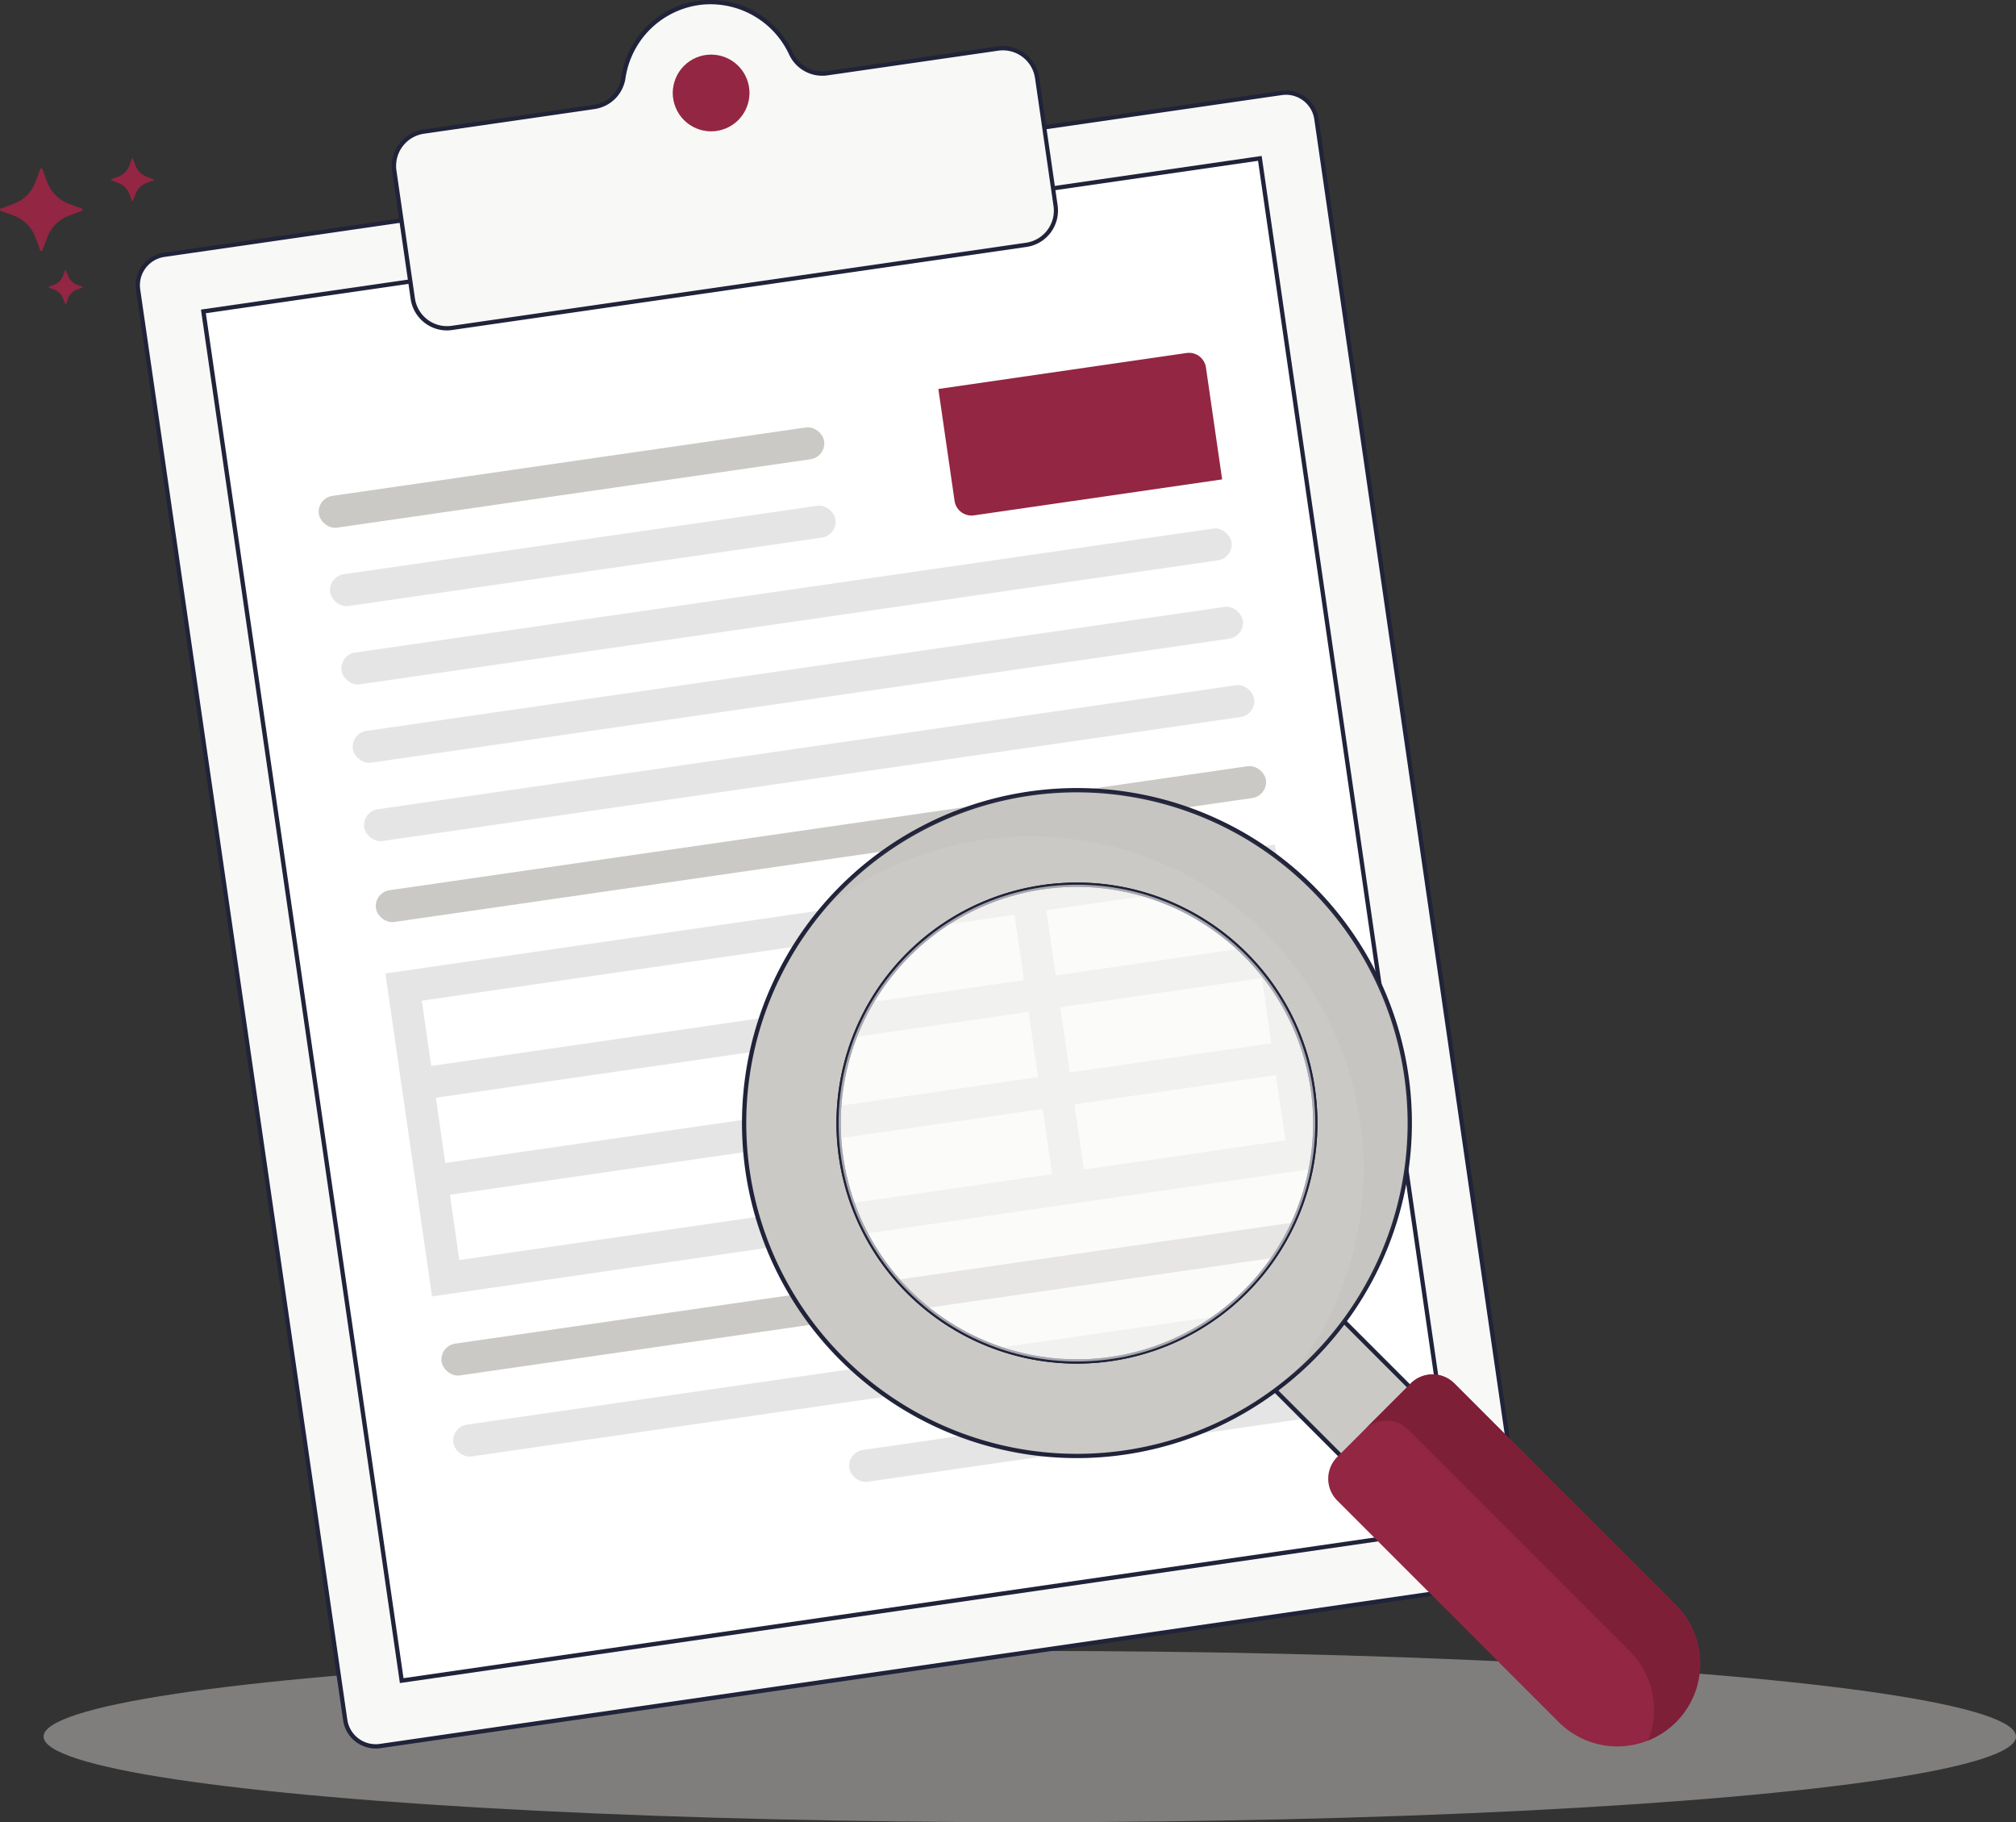
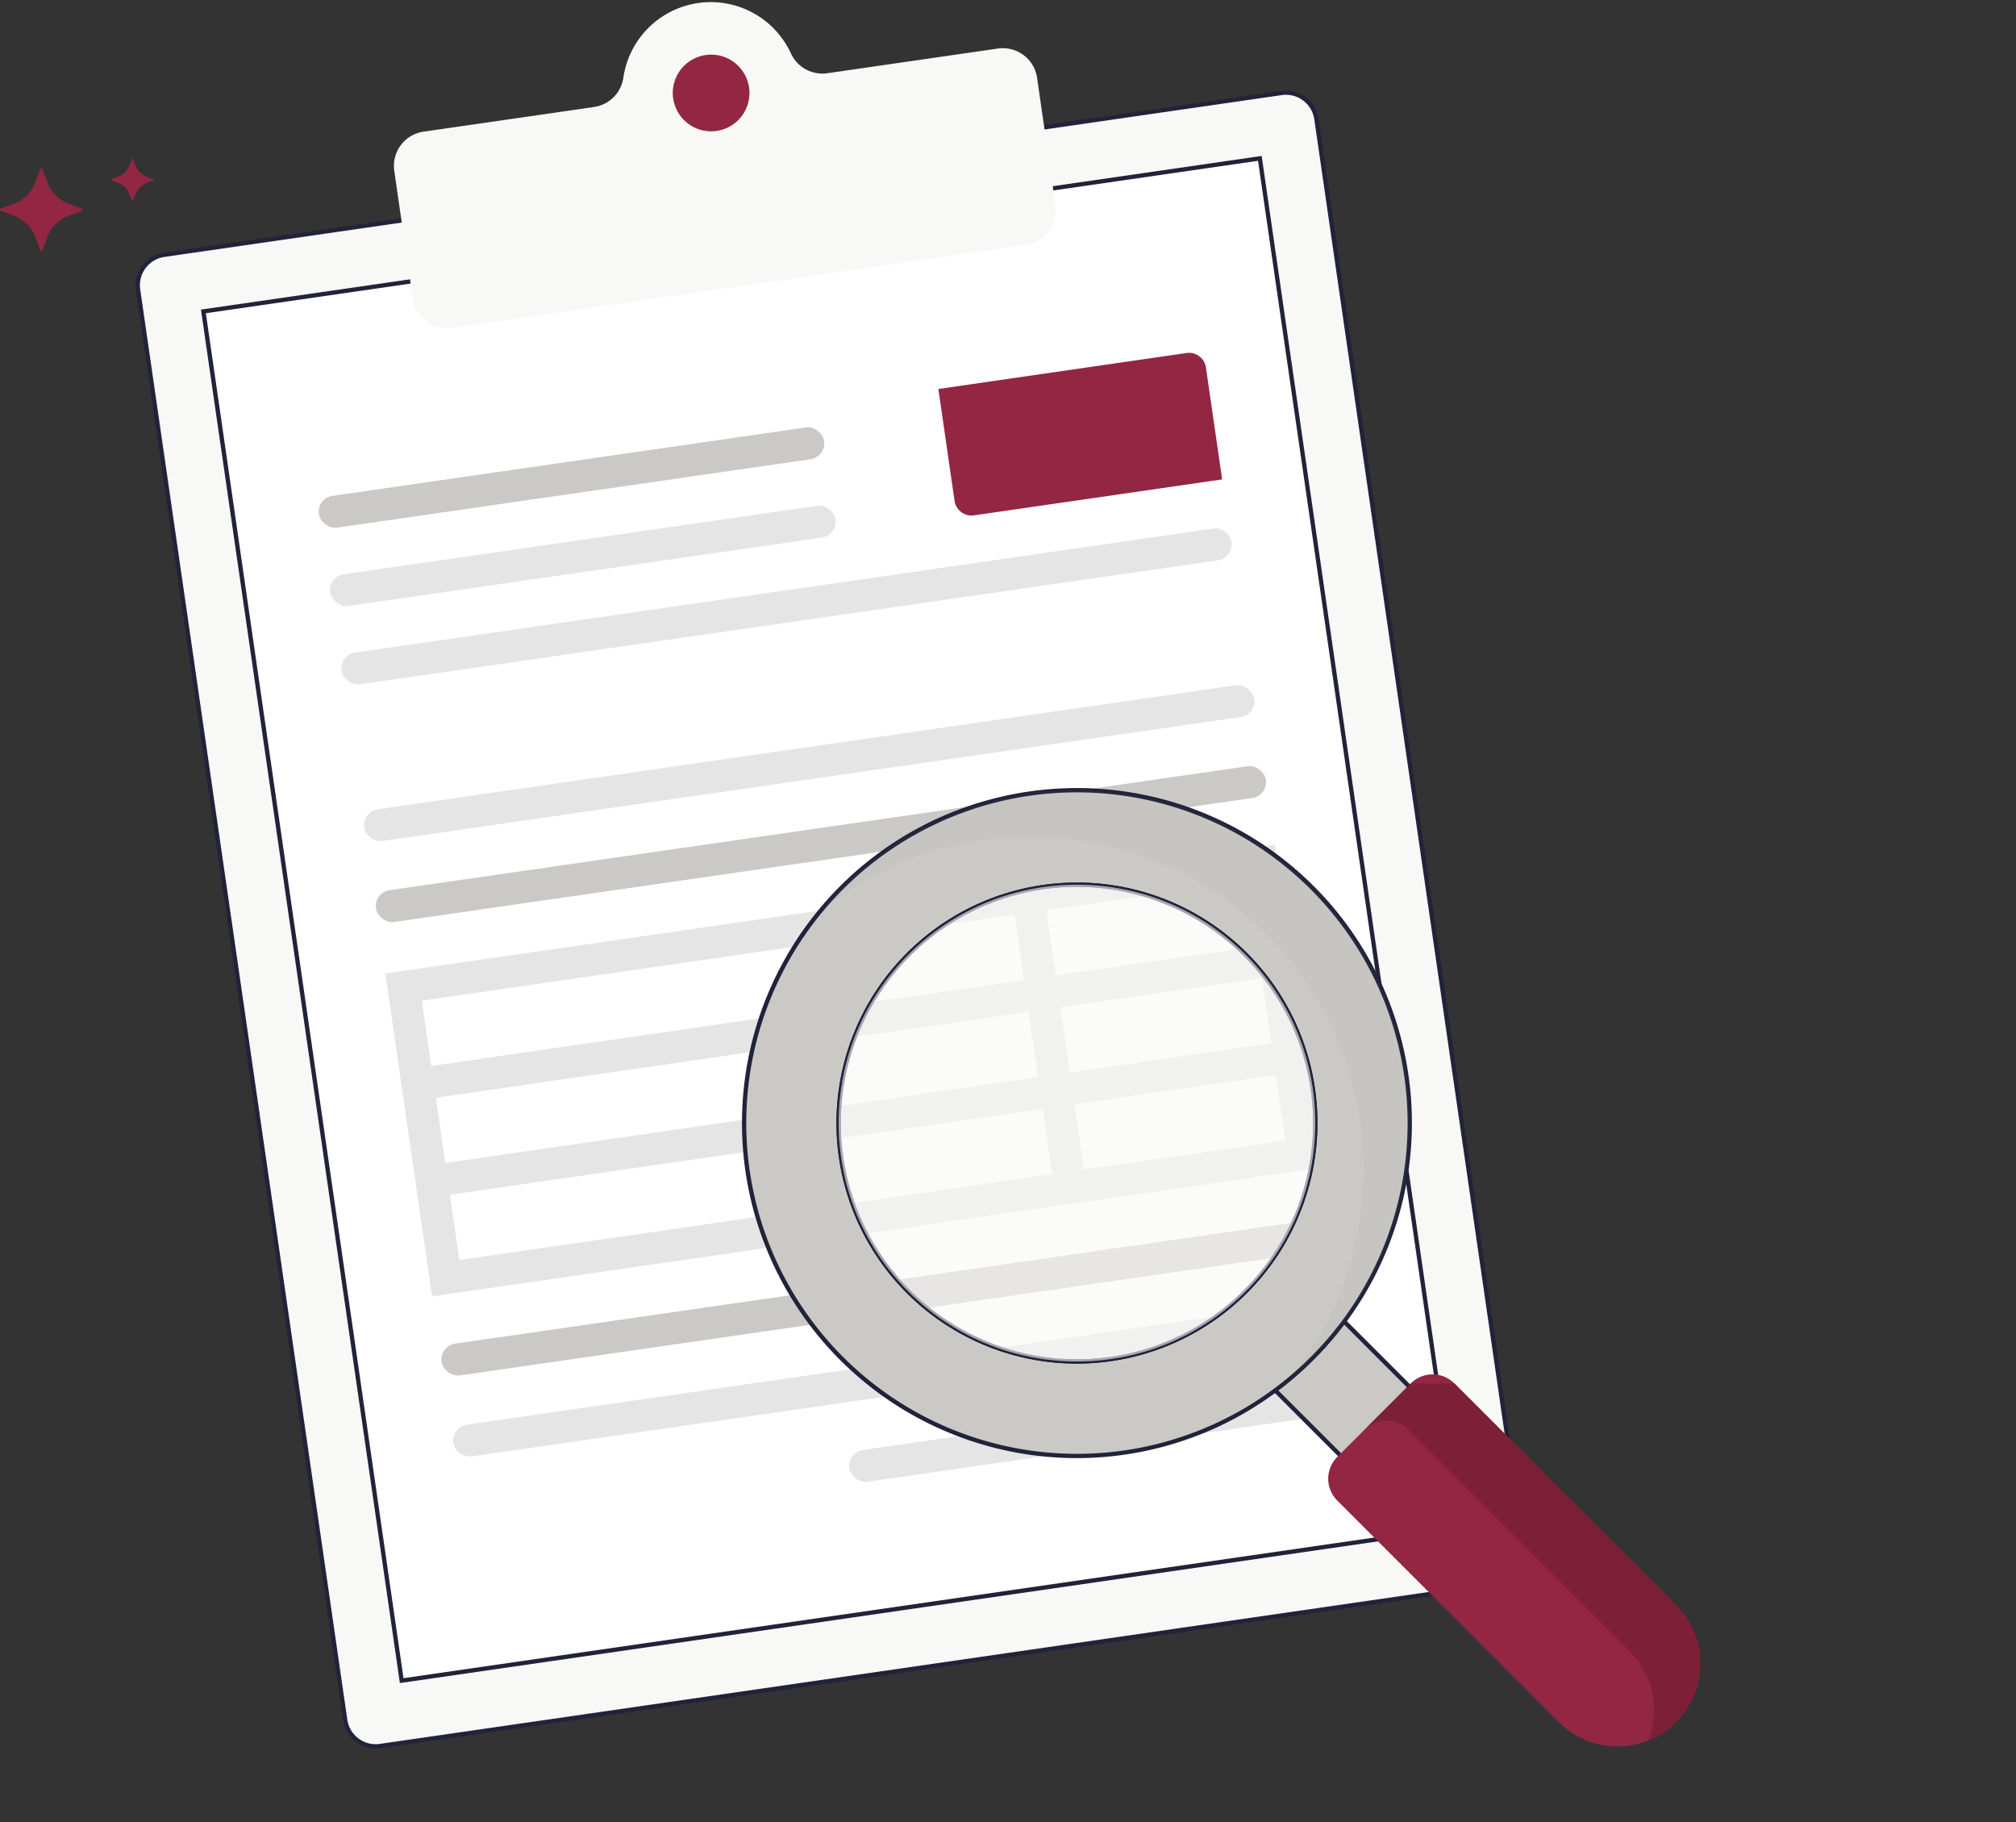
<svg xmlns="http://www.w3.org/2000/svg" width="235.473" height="212.797" viewBox="0 0 235.473 212.797">
  <rect x="0" y="0" width="235.473" height="212.797" fill="#333333" stroke="none" />
  <g transform="translate(-1391.968 -287.909)">
-     <ellipse cx="115.191" cy="10" rx="115.191" ry="10" transform="translate(1397.058 480.706)" fill="#cbc9c5" opacity="0.504" style="isolation:isolate" />
    <path d="M3.6,0H135.47a3.6,3.6,0,0,1,3.6,3.6V172.365a3.6,3.6,0,0,1-3.6,3.6H3.6a3.6,3.6,0,0,1-3.6-3.6V3.6A3.6,3.6,0,0,1,3.6,0Z" transform="matrix(0.99, -0.143, 0.143, 0.99, 1407.582, 318.188)" fill="#f8f8f7" />
    <path d="M1435.844,492.1a3.85,3.85,0,0,1-3.8-3.294l-24.19-167.026a3.843,3.843,0,0,1,3.253-4.358l130.515-18.9a3.846,3.846,0,0,1,4.357,3.256l24.19,167.026a3.849,3.849,0,0,1-3.253,4.358l-130.516,18.9A3.709,3.709,0,0,1,1435.844,492.1Zm106.332-193.122a3.47,3.47,0,0,0-.485.035l-130.515,18.9a3.345,3.345,0,0,0-2.831,3.792l24.19,167.025a3.351,3.351,0,0,0,3.79,2.833l130.516-18.9a3.351,3.351,0,0,0,2.831-3.792l-24.191-167.025a3.347,3.347,0,0,0-3.3-2.869Z" fill="#202339" />
    <rect width="124.685" height="161.567" transform="matrix(0.99, -0.143, 0.143, 0.99, 1415.729, 324.276)" fill="#fff" />
    <path d="M1438.675,484.457l-.035-.247-23.2-160.147.247-.035,123.646-17.908.035.247,23.195,160.147-.247.035Zm-22.663-159.97,23.087,159.4,122.9-17.8-23.088-159.4Z" fill="#202339" />
    <path d="M1488.593,296.462a4.044,4.044,0,0,1-4.248-2.326,10.315,10.315,0,0,0-19.564,2.83,4.048,4.048,0,0,1-3.416,3.435l-19.923,2.881a4.042,4.042,0,0,0-3.422,4.579l2.16,14.921a4.042,4.042,0,0,0,4.578,3.421l67.078-9.7a4.042,4.042,0,0,0,3.421-4.579L1513.1,297a4.041,4.041,0,0,0-4.578-3.421Z" fill="#f8f8f7" />
-     <path d="M1444.169,326.495a4.289,4.289,0,0,1-4.236-3.678l-2.161-14.92a4.293,4.293,0,0,1,3.633-4.862l19.924-2.882a3.776,3.776,0,0,0,3.2-3.223,10.565,10.565,0,0,1,20.038-2.9,3.774,3.774,0,0,0,3.986,2.184l.036.247-.036-.247,19.927-2.882a4.292,4.292,0,0,1,4.862,3.633l2.158,14.919a4.292,4.292,0,0,1-3.632,4.862l-67.078,9.7A4.4,4.4,0,0,1,1444.169,326.495Zm30.8-38.088a9.858,9.858,0,0,0-1.419.1,10.123,10.123,0,0,0-8.518,8.492,4.268,4.268,0,0,1-3.626,3.645l-19.923,2.882a3.8,3.8,0,0,0-3.211,4.3l2.16,14.92a3.791,3.791,0,0,0,4.3,3.21l67.078-9.7a3.791,3.791,0,0,0,3.21-4.3l-2.158-14.919a3.8,3.8,0,0,0-4.3-3.21l-19.928,2.882a4.269,4.269,0,0,1-4.511-2.469A10.131,10.131,0,0,0,1474.964,288.407Z" fill="#202339" />
    <path d="M1479.457,298.125a4.474,4.474,0,1,1-5.065-3.788A4.474,4.474,0,0,1,1479.457,298.125Z" fill="#ba7c00" opacity="0.5" />
    <circle cx="4.474" cy="4.474" r="4.474" transform="translate(1469.184 296.343) rotate(-22.483)" fill="#922643" />
    <path d="M1501.571,333.334h0l1.893,13.067a2,2,0,0,0,2.266,1.692l28.987-4.2h0l-1.892-13.067a2,2,0,0,0-2.266-1.693Z" fill="#922643" />
    <path d="M1537.18,387.08h0l-23.54,3.409h0l-3.713.538h0l-69.233,10.028h0l-3.714.538h0l.538,3.714,1.1,7.619h0l.537,3.713h0l1.1,7.619h0l.538,3.713h0l1.1,7.62.538,3.713,3.714-.538,69.233-10.027h0l3.713-.538h0l23.539-3.409,3.713-.538h0l-1.641-11.333-.538-3.714-1.1-7.619-.538-3.713-1.641-11.333Zm-22.329,37.946-69.233,10.028-1.1-7.619,69.234-10.028Zm-1.641-11.333-69.234,10.028-1.1-7.619,69.233-10.028Zm-1.642-11.332-69.233,10.027-1.1-7.619,69.234-10.027Zm30.537,18.718-23.54,3.41-1.1-7.62L1541,413.46Zm-1.642-11.333-23.54,3.41-1.1-7.619,23.54-3.41Zm-1.641-11.333-23.54,3.41-1.1-7.619,23.54-3.41Z" fill="#e5e5e5" />
    <rect width="104.998" height="3.751" rx="1.876" transform="matrix(0.99, -0.143, 0.143, 0.99, 1431.591, 364.381)" fill="#e5e5e5" />
    <rect width="104.998" height="3.751" rx="1.876" transform="matrix(0.99, -0.143, 0.143, 0.99, 1434.241, 382.678)" fill="#e5e5e5" />
    <rect width="104.998" height="3.751" rx="1.876" transform="matrix(0.99, -0.143, 0.143, 0.99, 1444.65, 454.546)" fill="#e5e5e5" />
    <rect width="104.998" height="3.751" rx="1.876" transform="matrix(0.99, -0.143, 0.143, 0.99, 1435.61, 392.135)" fill="#cbc9c5" />
    <rect width="59.616" height="3.751" rx="1.876" transform="matrix(0.99, -0.143, 0.143, 0.99, 1428.941, 346.084)" fill="#cbc9c5" />
    <rect width="59.616" height="3.751" rx="1.876" transform="matrix(0.99, -0.143, 0.143, 0.99, 1430.266, 355.233)" fill="#e5e5e5" />
    <rect width="104.998" height="3.751" rx="1.876" transform="matrix(0.99, -0.143, 0.143, 0.99, 1443.279, 445.086)" fill="#cbc9c5" />
-     <rect width="104.998" height="3.752" rx="1.876" transform="matrix(0.99, -0.143, 0.143, 0.99, 1432.916, 373.529)" fill="#e5e5e5" />
    <rect width="59.65" height="3.752" rx="1.876" transform="matrix(0.99, -0.143, 0.143, 0.99, 1490.899, 457.503)" fill="#e5e5e5" />
    <path d="M1409.124,309.254l.765-.283a.071.071,0,0,0,.048-.068.072.072,0,0,0-.048-.069l-.765-.282a2.261,2.261,0,0,1-1.336-1.336l-.282-.765a.073.073,0,0,0-.095-.042.074.074,0,0,0-.043.042l-.282.765a2.256,2.256,0,0,1-1.336,1.336l-.765.282a.074.074,0,0,0-.048.069.073.073,0,0,0,.048.068l.765.283a2.251,2.251,0,0,1,1.336,1.336l.282.765a.074.074,0,0,0,.1.042.072.072,0,0,0,.042-.042l.282-.765A2.253,2.253,0,0,1,1409.124,309.254Z" fill="#922643" />
    <path d="M1391.968,312.4a.141.141,0,0,0,.093.132l1.478.545a4.361,4.361,0,0,1,2.58,2.581l.546,1.478a.141.141,0,0,0,.265,0l.545-1.478a4.362,4.362,0,0,1,2.581-2.581l1.478-.545a.141.141,0,0,0,0-.265l-1.478-.545a4.357,4.357,0,0,1-2.581-2.581l-.545-1.478a.143.143,0,0,0-.133-.092.142.142,0,0,0-.132.092l-.546,1.478a4.35,4.35,0,0,1-2.58,2.581l-1.478.545A.14.14,0,0,0,1391.968,312.4Z" fill="#922643" />
-     <path d="M1397.626,321.443a.057.057,0,0,0,.038.055l.613.226a1.8,1.8,0,0,1,1.068,1.069l.226.612a.059.059,0,0,0,.055.038.056.056,0,0,0,.055-.038l.226-.612a1.8,1.8,0,0,1,1.069-1.069l.612-.226a.055.055,0,0,0,.038-.055.059.059,0,0,0-.038-.055l-.612-.225a1.807,1.807,0,0,1-1.069-1.069l-.226-.612a.058.058,0,0,0-.055-.039.062.062,0,0,0-.055.039l-.226.612a1.8,1.8,0,0,1-1.068,1.069l-.613.225A.061.061,0,0,0,1397.626,321.443Z" fill="#922643" />
    <path d="M1537.418,446.774l8.043-8.043,23.123,23.124-8.043,8.043Z" fill="#cbc9c5" />
    <path d="M1560.541,470.252l-23.477-23.478,8.4-8.4,23.477,23.476Zm-22.77-23.478,22.77,22.771,7.689-7.691-22.769-22.769Z" fill="#202339" />
    <path d="M1587.717,489.023a9.67,9.67,0,0,1-13.675,0l-25.876-25.876a3.6,3.6,0,0,1,0-5.1l8.581-8.58a3.6,3.6,0,0,1,5.094,0l25.876,25.876A9.668,9.668,0,0,1,1587.717,489.023Z" fill="#922643" />
    <path d="M1517.758,380.19a38.874,38.874,0,1,0,38.873,38.873A38.873,38.873,0,0,0,1517.758,380.19Zm0,66.712a27.839,27.839,0,1,1,27.839-27.839A27.839,27.839,0,0,1,1517.758,446.9Z" fill="#cbc9c5" />
    <path d="M1517.758,458.187a39.124,39.124,0,1,1,39.123-39.124A39.168,39.168,0,0,1,1517.758,458.187Zm0-77.747a38.624,38.624,0,1,0,38.623,38.623A38.667,38.667,0,0,0,1517.758,380.44Zm0,66.712a28.089,28.089,0,1,1,28.089-28.089A28.121,28.121,0,0,1,1517.758,447.152Zm0-55.677a27.589,27.589,0,1,0,27.589,27.588A27.62,27.62,0,0,0,1517.758,391.475Z" fill="#202339" />
    <path d="M1490.27,391.576q-1.364,1.365-2.563,2.827a38.874,38.874,0,0,1,54.712,54.711q1.46-1.2,2.826-2.563a38.873,38.873,0,0,0-54.975-54.975Z" fill="#868792" opacity="0.06" style="isolation:isolate" />
-     <path d="M1556.747,449.472l-5.39,5.39a3.6,3.6,0,0,1,5.095,0l25.876,25.875a9.673,9.673,0,0,1,2.142,10.428,9.672,9.672,0,0,0,3.247-15.817l-25.876-25.876a3.6,3.6,0,0,0-5.094,0Z" fill="#7e1f38" />
+     <path d="M1556.747,449.472l-5.39,5.39a3.6,3.6,0,0,1,5.095,0l25.876,25.875a9.673,9.673,0,0,1,2.142,10.428,9.672,9.672,0,0,0,3.247-15.817l-25.876-25.876Z" fill="#7e1f38" />
    <path d="M1517.758,447.152a28.089,28.089,0,1,1,28.089-28.089A28.121,28.121,0,0,1,1517.758,447.152Zm0-55.677a27.589,27.589,0,1,0,27.589,27.588A27.62,27.62,0,0,0,1517.758,391.475Z" fill="#202339" />
    <circle cx="27.839" cy="27.839" r="27.839" transform="translate(1489.919 391.225)" fill="#f8f8f7" opacity="0.62" />
  </g>
</svg>